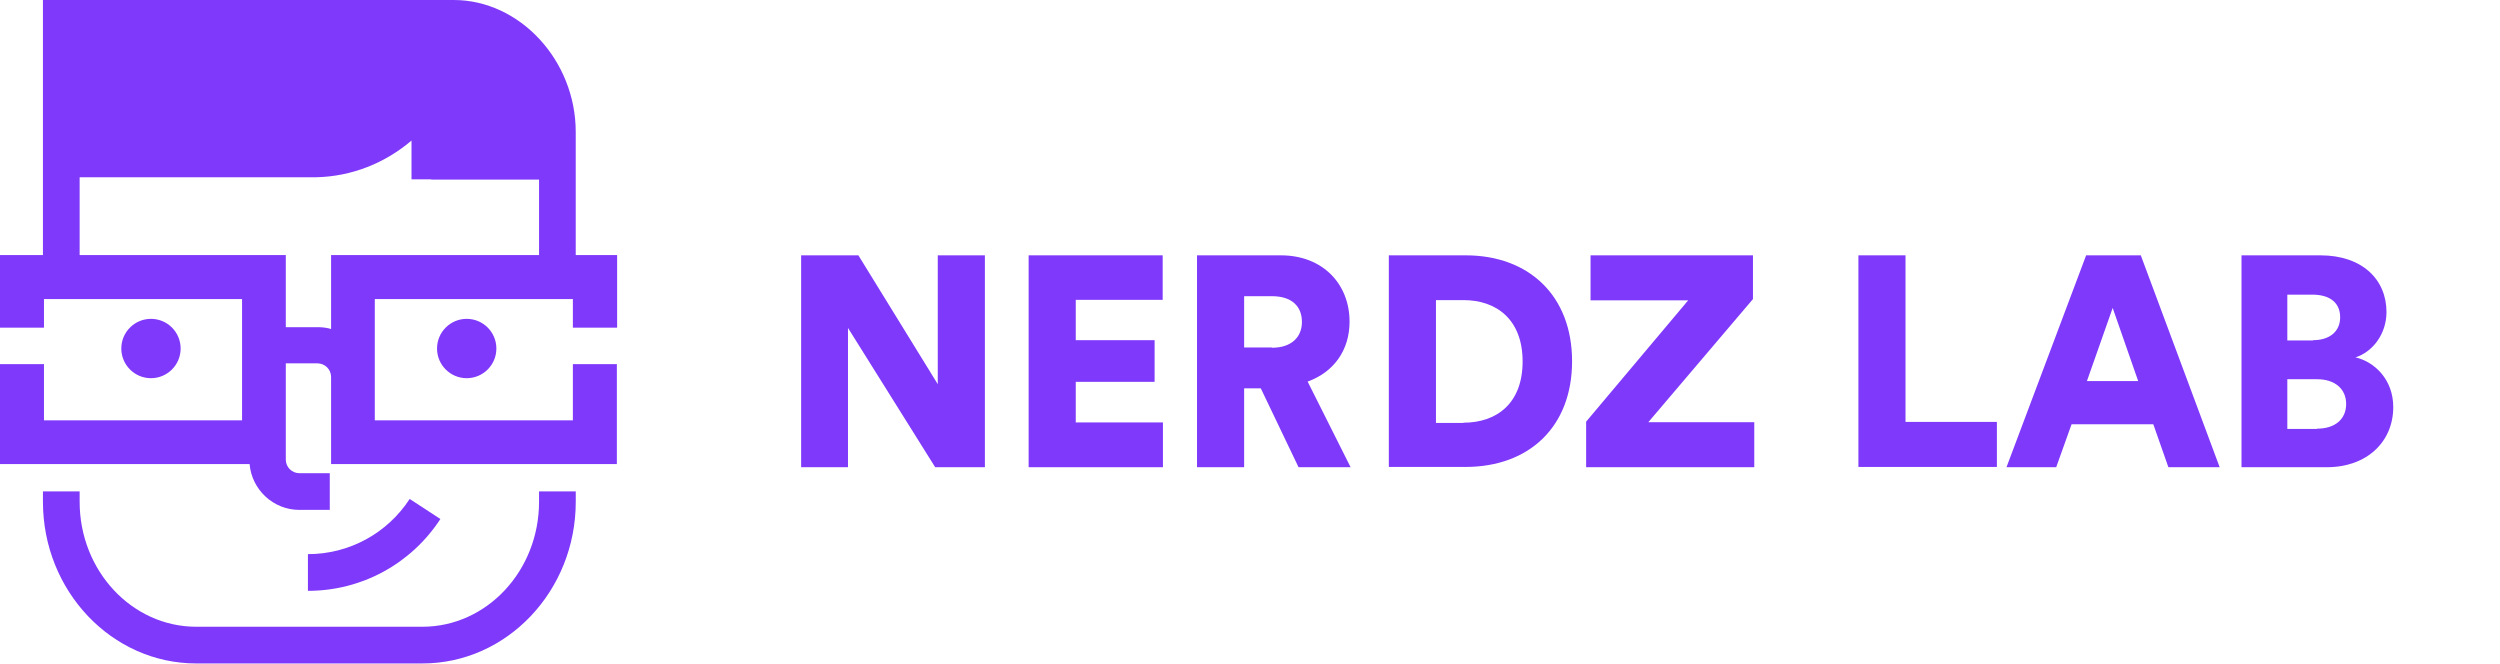
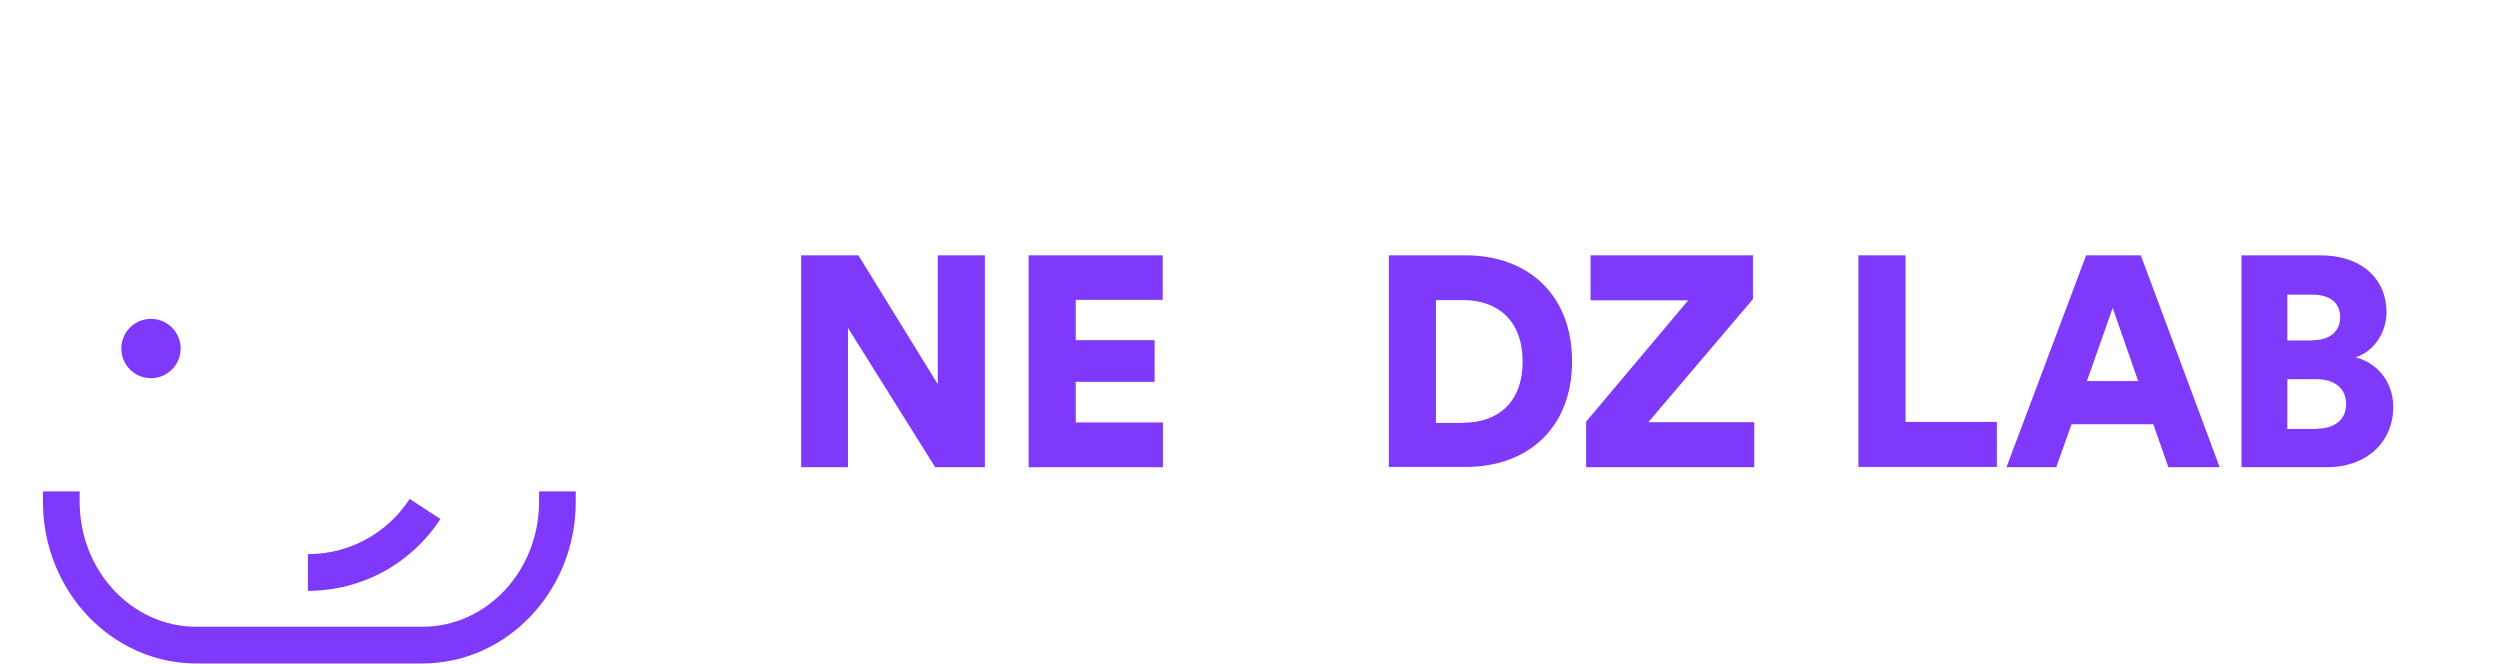
<svg xmlns="http://www.w3.org/2000/svg" width="113" height="30" viewBox="0 0 113 30" fill="none">
  <path fill-rule="evenodd" clip-rule="evenodd" d="M24.365 22.682C24.365 25.8 22 28.329 19.094 28.329H8.871C5.965 28.329 3.6 25.8 3.6 22.682V22.212H1.941V22.682C1.941 26.706 5.047 29.988 8.871 29.988H19.094C22.918 29.988 26.024 26.706 26.024 22.682V22.212H24.365V22.682Z" fill="#7F39FB" />
-   <path fill-rule="evenodd" clip-rule="evenodd" d="M27.894 14.8V11.529H26.023V5.965C26.023 2.729 23.494 0 20.506 0H1.941V11.529H0V14.812H1.988V13.518H10.941V19H1.988V16.459H0V20.977H11.282C11.377 22.129 12.353 23.047 13.529 23.047H14.906V21.388H13.529C13.2 21.388 12.918 21.118 12.918 20.776V16.424H14.353C14.682 16.424 14.965 16.694 14.965 17.035V20.977H27.882V16.459H25.894V19H16.941V13.518H25.894V14.812H27.894V14.8ZM14.965 11.529V14.871C14.777 14.812 14.565 14.788 14.353 14.788H12.918V11.529H3.6V8.012H14.294C15.894 7.976 17.4 7.376 18.6 6.353V8.106H19.494V8.118H24.365V11.529H14.965Z" fill="#7F39FB" />
-   <circle cx="21.095" cy="15.753" r="1.341" fill="#7F39FB" />
  <circle cx="6.824" cy="15.753" r="1.341" fill="#7F39FB" />
  <path fill-rule="evenodd" clip-rule="evenodd" d="M18.518 22.553C17.494 24.118 15.777 25.047 13.918 25.047V26.706C16.341 26.706 18.577 25.494 19.906 23.459L18.518 22.553Z" fill="#7F39FB" />
  <path d="M42.27 21.118L38.329 14.823V21.118H36.211V11.541H38.799L42.387 17.365V11.541H44.517V21.118H42.27Z" fill="#7F39FB" />
  <path d="M46.494 21.118V11.541H52.553V13.553H48.624V15.376H52.188V17.259H48.624V19.094H52.565V21.118H46.494Z" fill="#7F39FB" />
-   <path fill-rule="evenodd" clip-rule="evenodd" d="M56.235 17.553H56.988L58.694 21.118H61.047L59.105 17.247C60.282 16.823 61 15.835 61 14.541C61 12.835 59.788 11.541 57.894 11.541H54.105V21.118H56.235V17.553ZM58.847 14.553C58.847 15.235 58.376 15.718 57.494 15.718V15.706H56.235V13.388H57.494C58.376 13.388 58.847 13.835 58.847 14.553Z" fill="#7F39FB" />
  <path fill-rule="evenodd" clip-rule="evenodd" d="M62.775 11.541V21.106H66.234C69.128 21.106 71.058 19.282 71.058 16.329C71.058 13.376 69.117 11.541 66.246 11.541H62.775ZM68.822 16.341C68.822 18.259 67.622 19.106 66.152 19.106V19.118H64.905V13.565H66.152C67.622 13.565 68.822 14.424 68.822 16.341Z" fill="#7F39FB" />
  <path d="M71.693 21.118V19.059L76.305 13.576H71.893V11.541H79.234V13.518L74.505 19.082H79.293V21.118H71.693Z" fill="#7F39FB" />
  <path d="M84 21.118V11.541H86.129V19.07H90.259V21.106H84V21.118Z" fill="#7F39FB" />
  <path fill-rule="evenodd" clip-rule="evenodd" d="M93.635 19.176H97.329L98.011 21.118H100.329L96.764 11.541H94.293L90.693 21.118H92.94L93.635 19.176ZM96.646 17.224H94.329L95.493 13.918L96.646 17.224Z" fill="#7F39FB" />
  <path fill-rule="evenodd" clip-rule="evenodd" d="M104.881 11.541C106.775 11.541 107.869 12.635 107.869 14.106C107.869 15.094 107.246 15.906 106.469 16.153C107.328 16.353 108.175 17.153 108.175 18.4C108.175 19.965 106.987 21.118 105.175 21.118H101.316V11.541H104.881ZM104.552 15.376C105.293 15.376 105.775 14.988 105.775 14.341C105.775 13.718 105.352 13.318 104.516 13.318H103.387V15.388H104.552V15.376ZM106.046 18.259C106.046 18.941 105.552 19.376 104.728 19.376V19.388H103.387V17.141H104.728C105.563 17.141 106.046 17.6 106.046 18.259Z" fill="#7F39FB" />
</svg>